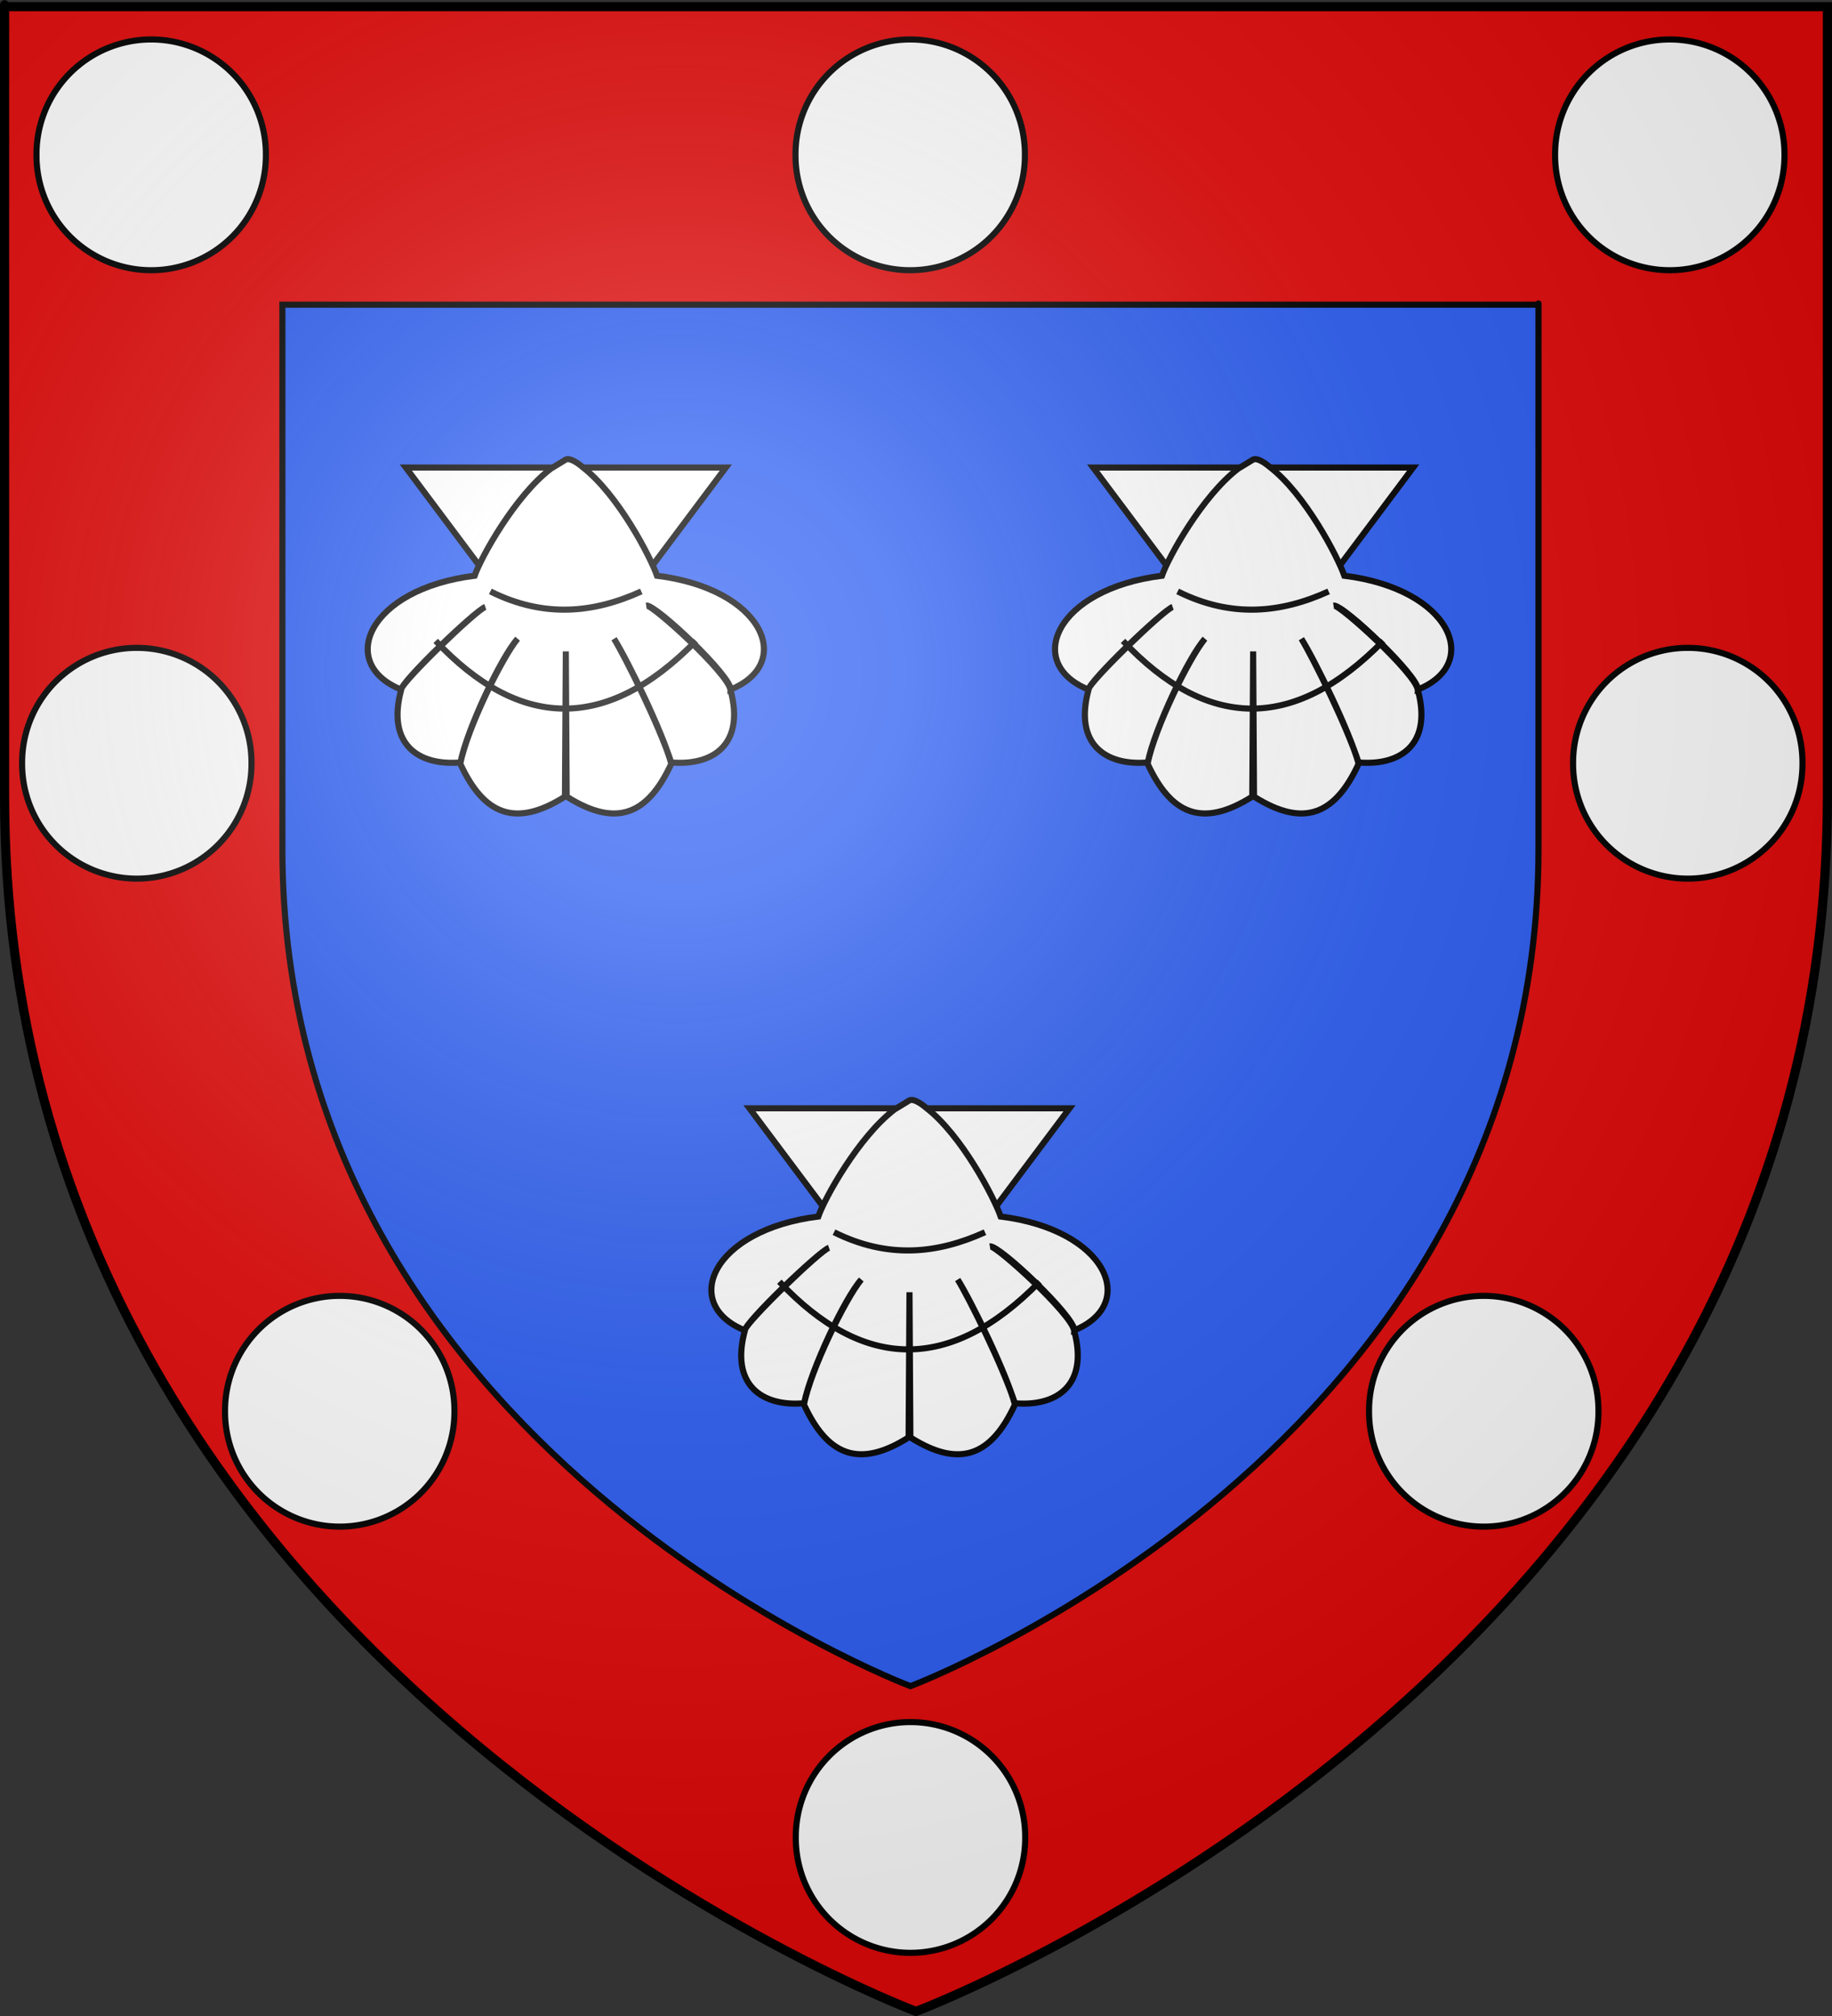
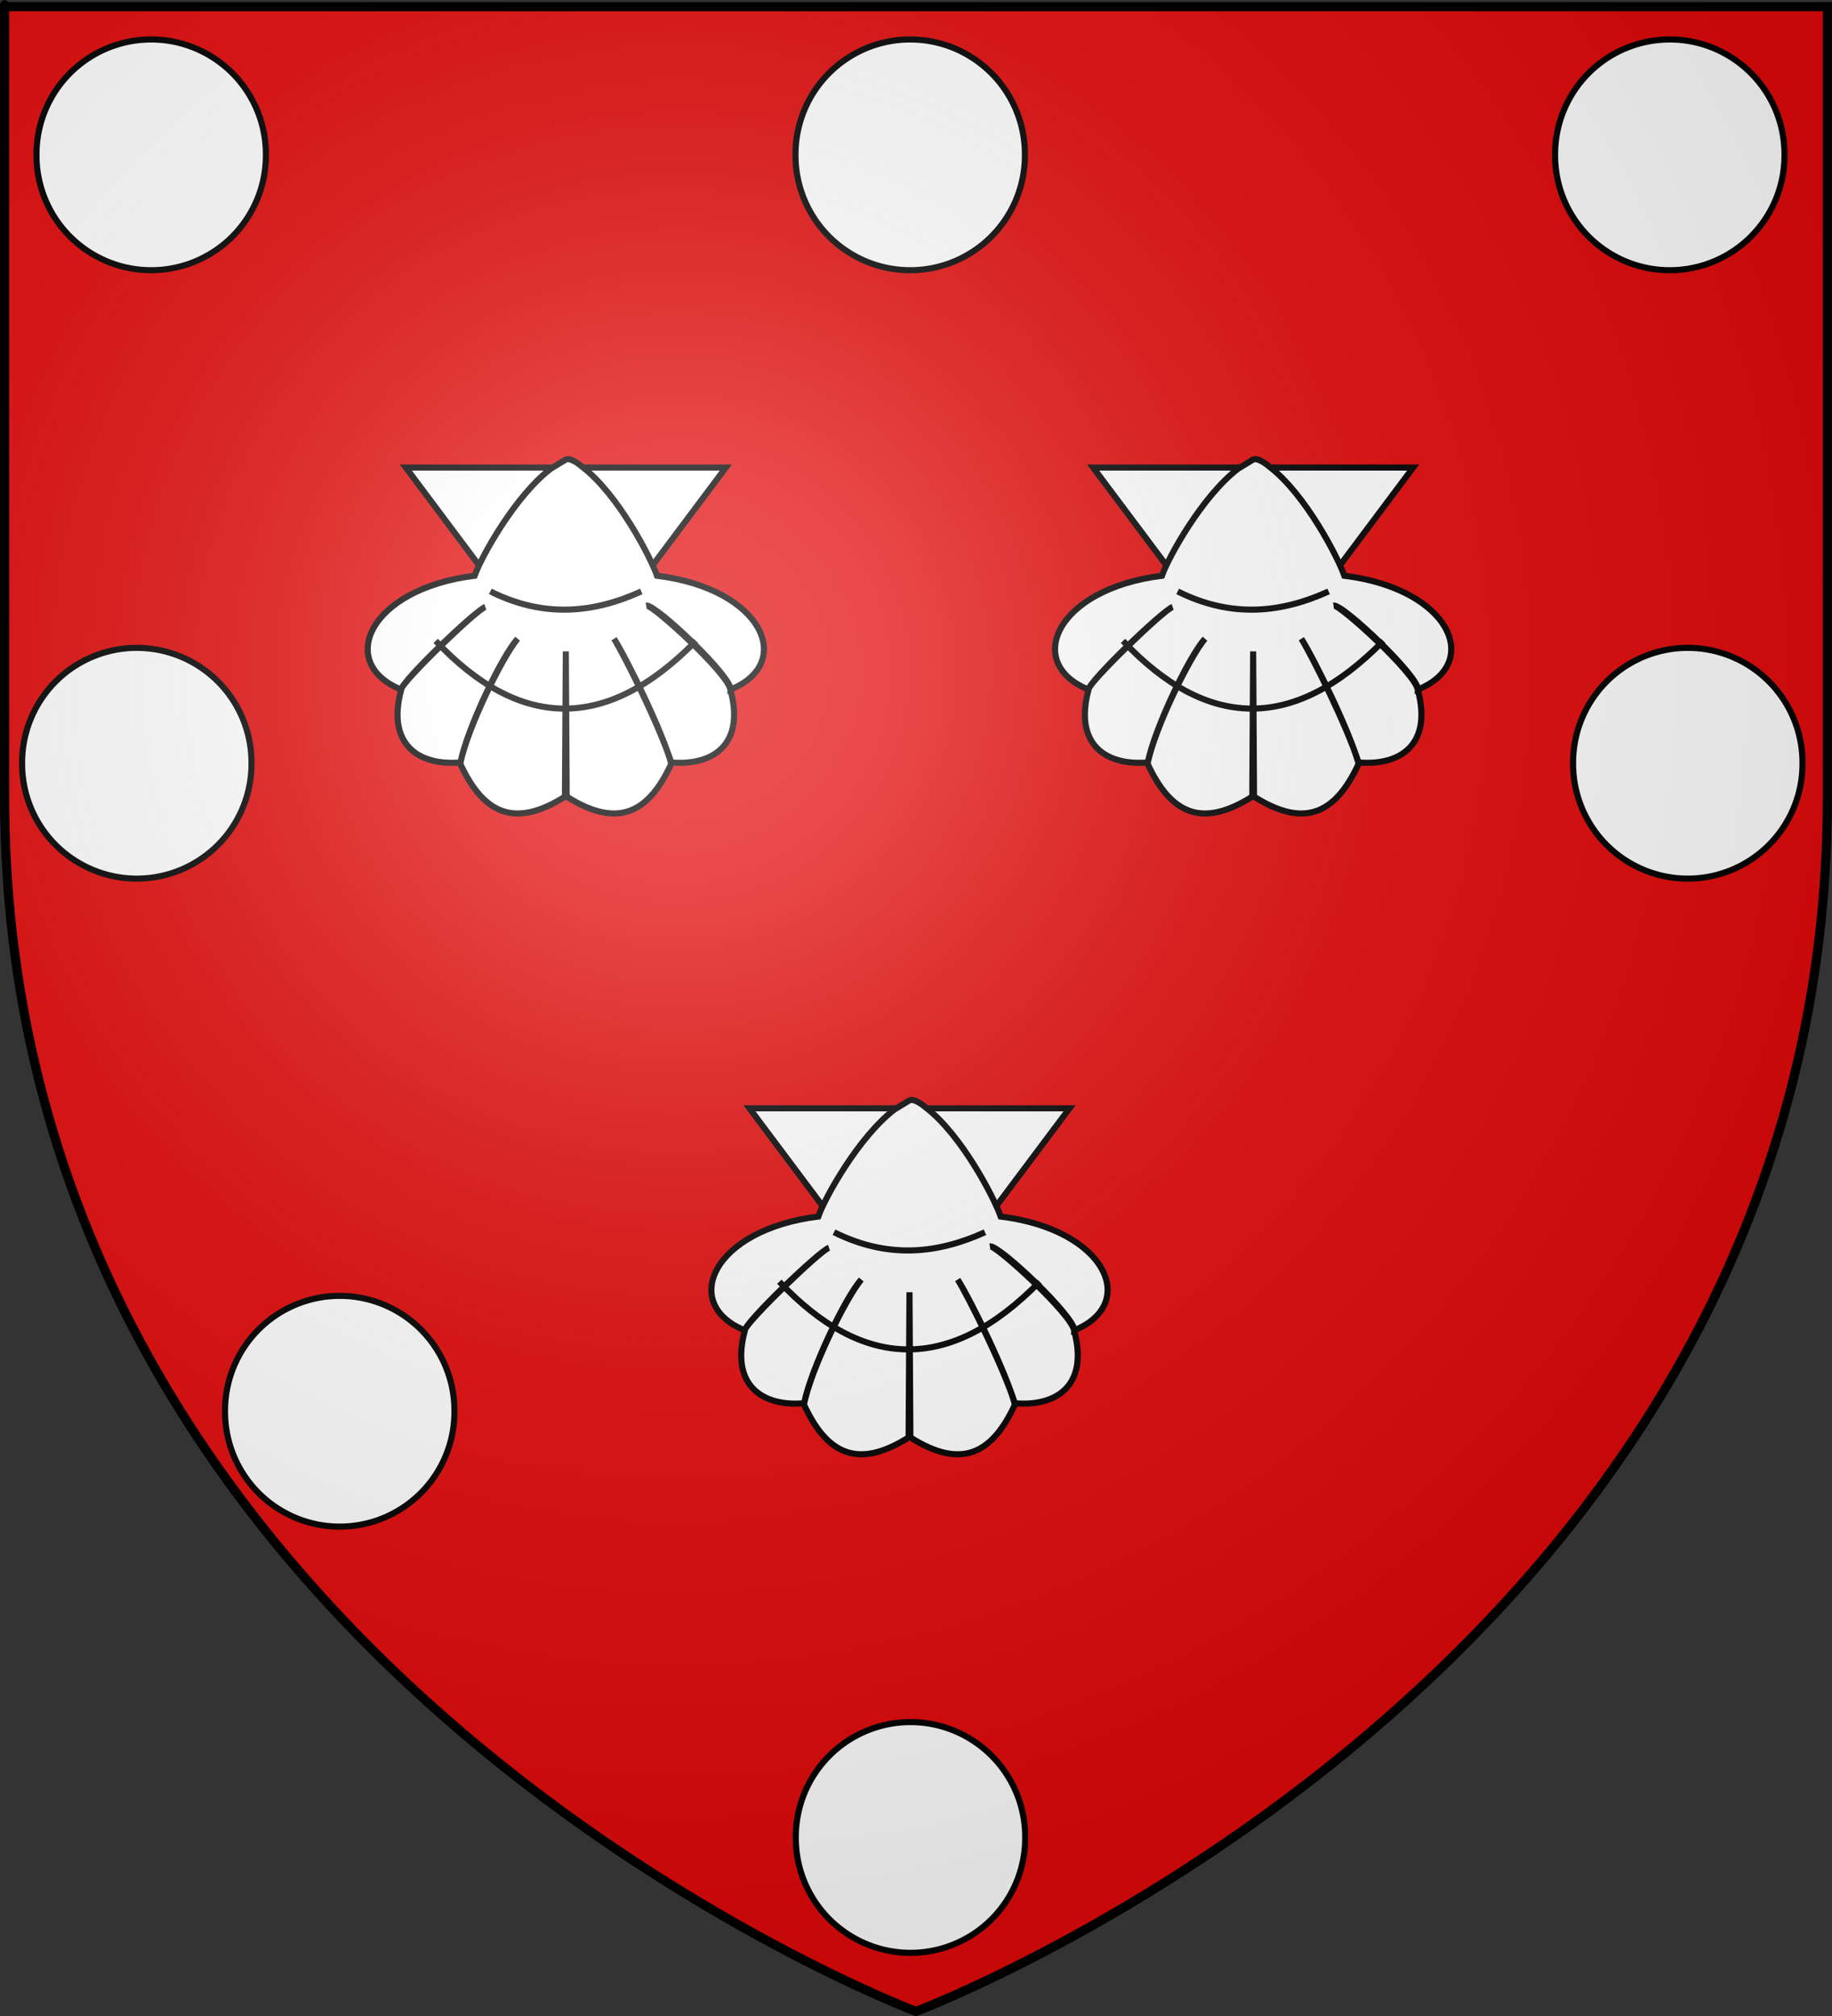
<svg xmlns="http://www.w3.org/2000/svg" xmlns:ns1="http://sodipodi.sourceforge.net/DTD/sodipodi-0.dtd" xmlns:ns2="http://www.inkscape.org/namespaces/inkscape" xmlns:xlink="http://www.w3.org/1999/xlink" height="660" width="600" version="1.0" id="svg2" ns1:version="0.32" ns2:version="0.48.1 r9760" ns1:docname="Blason_ville_fr_Langrune-sur-Mer_(Calvados).svg" ns2:export-filename="/Users/Augustin/Documents/temp/tyty.png" ns2:export-xdpi="144" ns2:export-ydpi="144" ns2:output_extension="org.inkscape.output.svg.inkscape">
  <rect width="100%" height="100%" fill="#333333" stroke="none" />
  <ns1:namedview ns2:window-height="620" ns2:window-width="968" ns2:pageshadow="2" ns2:pageopacity="0.0" guidetolerance="10.0" gridtolerance="10.0" objecttolerance="10.0" borderopacity="1.0" bordercolor="#666666" pagecolor="#ffffff" id="base" showgrid="false" height="660px" ns2:zoom="0.6097156" ns2:cx="300" ns2:cy="329.66161" ns2:window-x="-8" ns2:window-y="0" ns2:current-layer="layer3" showguides="true" ns2:guide-bbox="true" ns2:window-maximized="0">
    <ns1:guide orientation="1,0" position="298.179,404.25" id="guide10307" />
  </ns1:namedview>
  <desc id="desc4">Flag of Canton of Valais (Wallis)</desc>
  <defs id="defs6">
    <linearGradient id="linearGradient2893">
      <stop style="stop-color:white;stop-opacity:0.314;" offset="0" id="stop2895" />
      <stop id="stop2897" offset="0.19" style="stop-color:white;stop-opacity:0.251;" />
      <stop style="stop-color:#6b6b6b;stop-opacity:0.125;" offset="0.6" id="stop2901" />
      <stop style="stop-color:black;stop-opacity:0.125;" offset="1" id="stop2899" />
    </linearGradient>
    <radialGradient ns2:collect="always" xlink:href="#linearGradient2893" id="radialGradient3163" gradientUnits="userSpaceOnUse" gradientTransform="matrix(1.353,0,0,1.349,-77.629,-85.747)" cx="221.445" cy="226.331" fx="221.445" fy="226.331" r="300" />
  </defs>
  <g ns2:groupmode="layer" id="layer3" ns2:label="Fond écu" style="display:inline">
    <path id="path2855" style="fill:#e20909;fill-opacity:1;fill-rule:evenodd;stroke:none;stroke-width:1px;stroke-linecap:butt;stroke-linejoin:miter;stroke-opacity:1" d="M 300,658.5 C 300,658.5 598.5,546.18 598.5,260.728 C 598.5,-24.723 598.5,2.176 598.5,2.176 L 1.5,2.176 L 1.5,260.728 C 1.5,546.18 300,658.5 300,658.5 z " ns1:nodetypes="cccccc" />
-     <path ns1:nodetypes="cccccc" d="M 298.179,552.016 C 298.179,552.016 503.869,474.619 503.869,277.92 C 503.869,81.221 503.869,99.757 503.869,99.757 L 92.489,99.757 L 92.489,277.92 C 92.489,474.619 298.179,552.016 298.179,552.016 z" style="fill:#2b5df2;fill-opacity:1;fill-rule:evenodd;stroke:#000000;stroke-width:2;stroke-linecap:butt;stroke-linejoin:miter;stroke-opacity:1" id="path10305" />
    <path ns1:type="arc" style="opacity:1;fill:#ffffff;fill-rule:nonzero;stroke:#000000;stroke-width:1.726;stroke-linecap:round;stroke-miterlimit:4;stroke-dasharray:none;stroke-opacity:1" id="path10329" ns1:cx="63.053596" ns1:cy="52.446171" ns1:rx="32.410728" ns1:ry="32.410728" d="M 95.464,52.446 A 32.411,32.411 0 1 1 30.643,52.446 A 32.411,32.411 0 1 1 95.464,52.446 z" transform="matrix(1.159,0,0,1.159,-23.563,-10.093)" />
    <path ns1:type="arc" style="fill:#ffffff;fill-rule:nonzero;stroke:#000000;stroke-width:1.726;stroke-linecap:round;stroke-miterlimit:4;stroke-opacity:1;stroke-dasharray:none" id="path10331" ns1:cx="63.053596" ns1:cy="52.446171" ns1:rx="32.410728" ns1:ry="32.410728" d="m 95.464,52.446 a 32.411,32.411 0 1 1 -64.821,0 32.411,32.411 0 1 1 64.821,0 z" transform="matrix(1.159,0,0,1.159,225.023,-10.093)" />
    <path ns1:type="arc" style="opacity:1;fill:#ffffff;fill-rule:nonzero;stroke:#000000;stroke-width:1.726;stroke-linecap:round;stroke-miterlimit:4;stroke-dasharray:none;stroke-opacity:1" id="path10335" ns1:cx="63.053596" ns1:cy="52.446171" ns1:rx="32.410728" ns1:ry="32.410728" d="M 95.464,52.446 A 32.411,32.411 0 1 1 30.643,52.446 A 32.411,32.411 0 1 1 95.464,52.446 z" transform="matrix(1.159,0,0,1.159,473.795,-10.093)" />
    <path ns1:type="arc" style="opacity:1;fill:#ffffff;fill-rule:nonzero;stroke:#000000;stroke-width:1.726;stroke-linecap:round;stroke-miterlimit:4;stroke-dasharray:none;stroke-opacity:1" id="path10337" ns1:cx="63.053596" ns1:cy="52.446171" ns1:rx="32.410728" ns1:ry="32.410728" d="M 95.464,52.446 A 32.411,32.411 0 1 1 30.643,52.446 A 32.411,32.411 0 1 1 95.464,52.446 z" transform="matrix(1.159,0,0,1.159,479.688,189.086)" />
-     <path ns1:type="arc" style="opacity:1;fill:#ffffff;fill-rule:nonzero;stroke:#000000;stroke-width:1.726;stroke-linecap:round;stroke-miterlimit:4;stroke-dasharray:none;stroke-opacity:1" id="path10339" ns1:cx="63.053596" ns1:cy="52.446171" ns1:rx="32.410728" ns1:ry="32.410728" d="M 95.464,52.446 A 32.411,32.411 0 1 1 30.643,52.446 A 32.411,32.411 0 1 1 95.464,52.446 z" transform="matrix(1.159,0,0,1.159,412.866,401.229)" />
    <path ns1:type="arc" style="opacity:1;fill:#ffffff;fill-rule:nonzero;stroke:#000000;stroke-width:1.726;stroke-linecap:round;stroke-miterlimit:4;stroke-dasharray:none;stroke-opacity:1" id="path10341" ns1:cx="63.053596" ns1:cy="52.446171" ns1:rx="32.410728" ns1:ry="32.410728" d="M 95.464,52.446 A 32.411,32.411 0 1 1 30.643,52.446 A 32.411,32.411 0 1 1 95.464,52.446 z" transform="matrix(1.159,0,0,1.159,225.116,540.764)" />
    <path ns1:type="arc" style="opacity:1;fill:#ffffff;fill-rule:nonzero;stroke:#000000;stroke-width:1.726;stroke-linecap:round;stroke-miterlimit:4;stroke-dasharray:none;stroke-opacity:1" id="path10343" ns1:cx="63.053596" ns1:cy="52.446171" ns1:rx="32.410728" ns1:ry="32.410728" d="M 95.464,52.446 A 32.411,32.411 0 1 1 30.643,52.446 A 32.411,32.411 0 1 1 95.464,52.446 z" transform="matrix(1.159,0,0,1.159,38.187,401.229)" />
    <path ns1:type="arc" style="opacity:1;fill:#ffffff;fill-rule:nonzero;stroke:#000000;stroke-width:1.726;stroke-linecap:round;stroke-miterlimit:4;stroke-dasharray:none;stroke-opacity:1" id="path10345" ns1:cx="63.053596" ns1:cy="52.446171" ns1:rx="32.410728" ns1:ry="32.410728" d="M 95.464,52.446 A 32.411,32.411 0 1 1 30.643,52.446 A 32.411,32.411 0 1 1 95.464,52.446 z" transform="matrix(1.159,0,0,1.159,-28.277,189.086)" />
    <g id="g10546" ns2:label="Calque 1" transform="matrix(0.767,0,0,0.767,118.143,147.188)" style="stroke:#000000;stroke-width:2.607">
      <g transform="translate(-191.362,-117.094)" id="g7233" style="stroke:#000000;stroke-width:2.607">
        <path style="fill:#ffffff;fill-opacity:1;fill-rule:evenodd;stroke:#000000;stroke-width:2.607;stroke-linecap:butt;stroke-linejoin:miter;stroke-miterlimit:4;stroke-dasharray:none;stroke-opacity:1" d="M 210.616,124.75 L 278.923,216.005 L 347.259,124.75 L 278.923,124.75 L 210.616,124.75 z" id="path1900" />
        <path style="fill:#ffffff;fill-opacity:1;fill-rule:evenodd;stroke:#000000;stroke-width:2.607;stroke-linecap:butt;stroke-linejoin:miter;stroke-miterlimit:4;stroke-dasharray:none;stroke-opacity:1" d="M 272.562,125.219 C 257.197,136.913 242.734,163.061 240,170.938 C 194.611,176.569 180.99,208.311 208.562,219.5 C 209.216,215.963 240.847,185.424 244.541,184.276 C 240.137,185.905 208.496,216.309 208.656,219.562 C 202.325,242.827 215.951,252.178 233.938,250.625 C 236.839,236.215 251.456,205.453 258.347,197.83 C 251.61,206.012 236.699,236.407 233.875,251.188 C 243.812,272.711 257.138,278.748 278.562,265.219 L 278.938,203.229 L 279.312,265.219 C 300.737,278.748 314.032,272.711 323.969,251.188 C 320.377,237.942 305.551,207.44 299.528,197.83 C 304.282,205.621 318.751,234.608 323.938,250.625 C 341.924,252.178 355.55,242.827 349.219,219.562 C 348.195,212.565 315.921,183.163 313.303,183.657 C 317.501,183.198 349.647,213.857 349.312,219.5 C 376.885,208.311 363.264,176.569 317.875,170.938 C 315.141,163.061 301.234,136.079 285.868,124.385 C 285.868,124.385 281.226,120.287 278.938,121.344 L 272.562,125.219 z" id="path2792" ns1:nodetypes="ccccccccccccccccccccc" />
        <path style="fill:none;fill-rule:evenodd;stroke:#000000;stroke-width:2.607;stroke-linecap:butt;stroke-linejoin:miter;stroke-miterlimit:4;stroke-dasharray:none;stroke-opacity:1" d="M 246.705,177.634 C 269.839,189.152 290.992,186.806 311.17,177.634" id="path3686" ns1:nodetypes="cc" />
        <path style="fill:none;fill-rule:evenodd;stroke:#000000;stroke-width:2.607;stroke-linecap:butt;stroke-linejoin:miter;stroke-miterlimit:4;stroke-dasharray:none;stroke-opacity:1" d="M 223.364,198.752 C 258.931,236.443 295.98,238.098 334.511,198.752" id="path4573" ns1:nodetypes="cc" />
      </g>
    </g>
    <use x="0" y="0" xlink:href="#g10546" id="use10553" transform="translate(225.107,-1.7480609e-7)" width="600" height="660" />
    <use height="660" width="600" transform="translate(112.554,209.786)" id="use10555" xlink:href="#g10546" y="0" x="0" />
  </g>
  <g ns2:groupmode="layer" id="layer4" ns2:label="Meubles" ns1:insensitive="true" />
  <g ns2:groupmode="layer" id="layer2" ns2:label="Reflet final" ns1:insensitive="true">
    <path ns1:nodetypes="cccccc" d="M 300,658.5 C 300,658.5 598.5,546.18 598.5,260.728 C 598.5,-24.723 598.5,2.176 598.5,2.176 L 1.5,2.176 L 1.5,260.728 C 1.5,546.18 300,658.5 300,658.5 z " style="opacity:1;fill:url(#radialGradient3163);fill-opacity:1;fill-rule:evenodd;stroke:none;stroke-width:1px;stroke-linecap:butt;stroke-linejoin:miter;stroke-opacity:1" id="path2875" ns2:export-xdpi="144" ns2:export-ydpi="144" />
  </g>
  <g ns2:groupmode="layer" id="layer1" ns2:label="Contour final" ns1:insensitive="true">
    <path ns1:nodetypes="cccccc" d="M 300,658.5 C 300,658.5 1.5,546.18 1.5,260.728 C 1.5,-24.723 1.5,2.176 1.5,2.176 L 598.5,2.176 L 598.5,260.728 C 598.5,546.18 300,658.5 300,658.5 z " style="opacity:1;fill:none;fill-opacity:1;fill-rule:evenodd;stroke:#000000;stroke-width:3;stroke-linecap:butt;stroke-linejoin:miter;stroke-miterlimit:4;stroke-dasharray:none;stroke-opacity:1" id="path1411" ns2:export-xdpi="144" ns2:export-ydpi="144" />
  </g>
</svg>